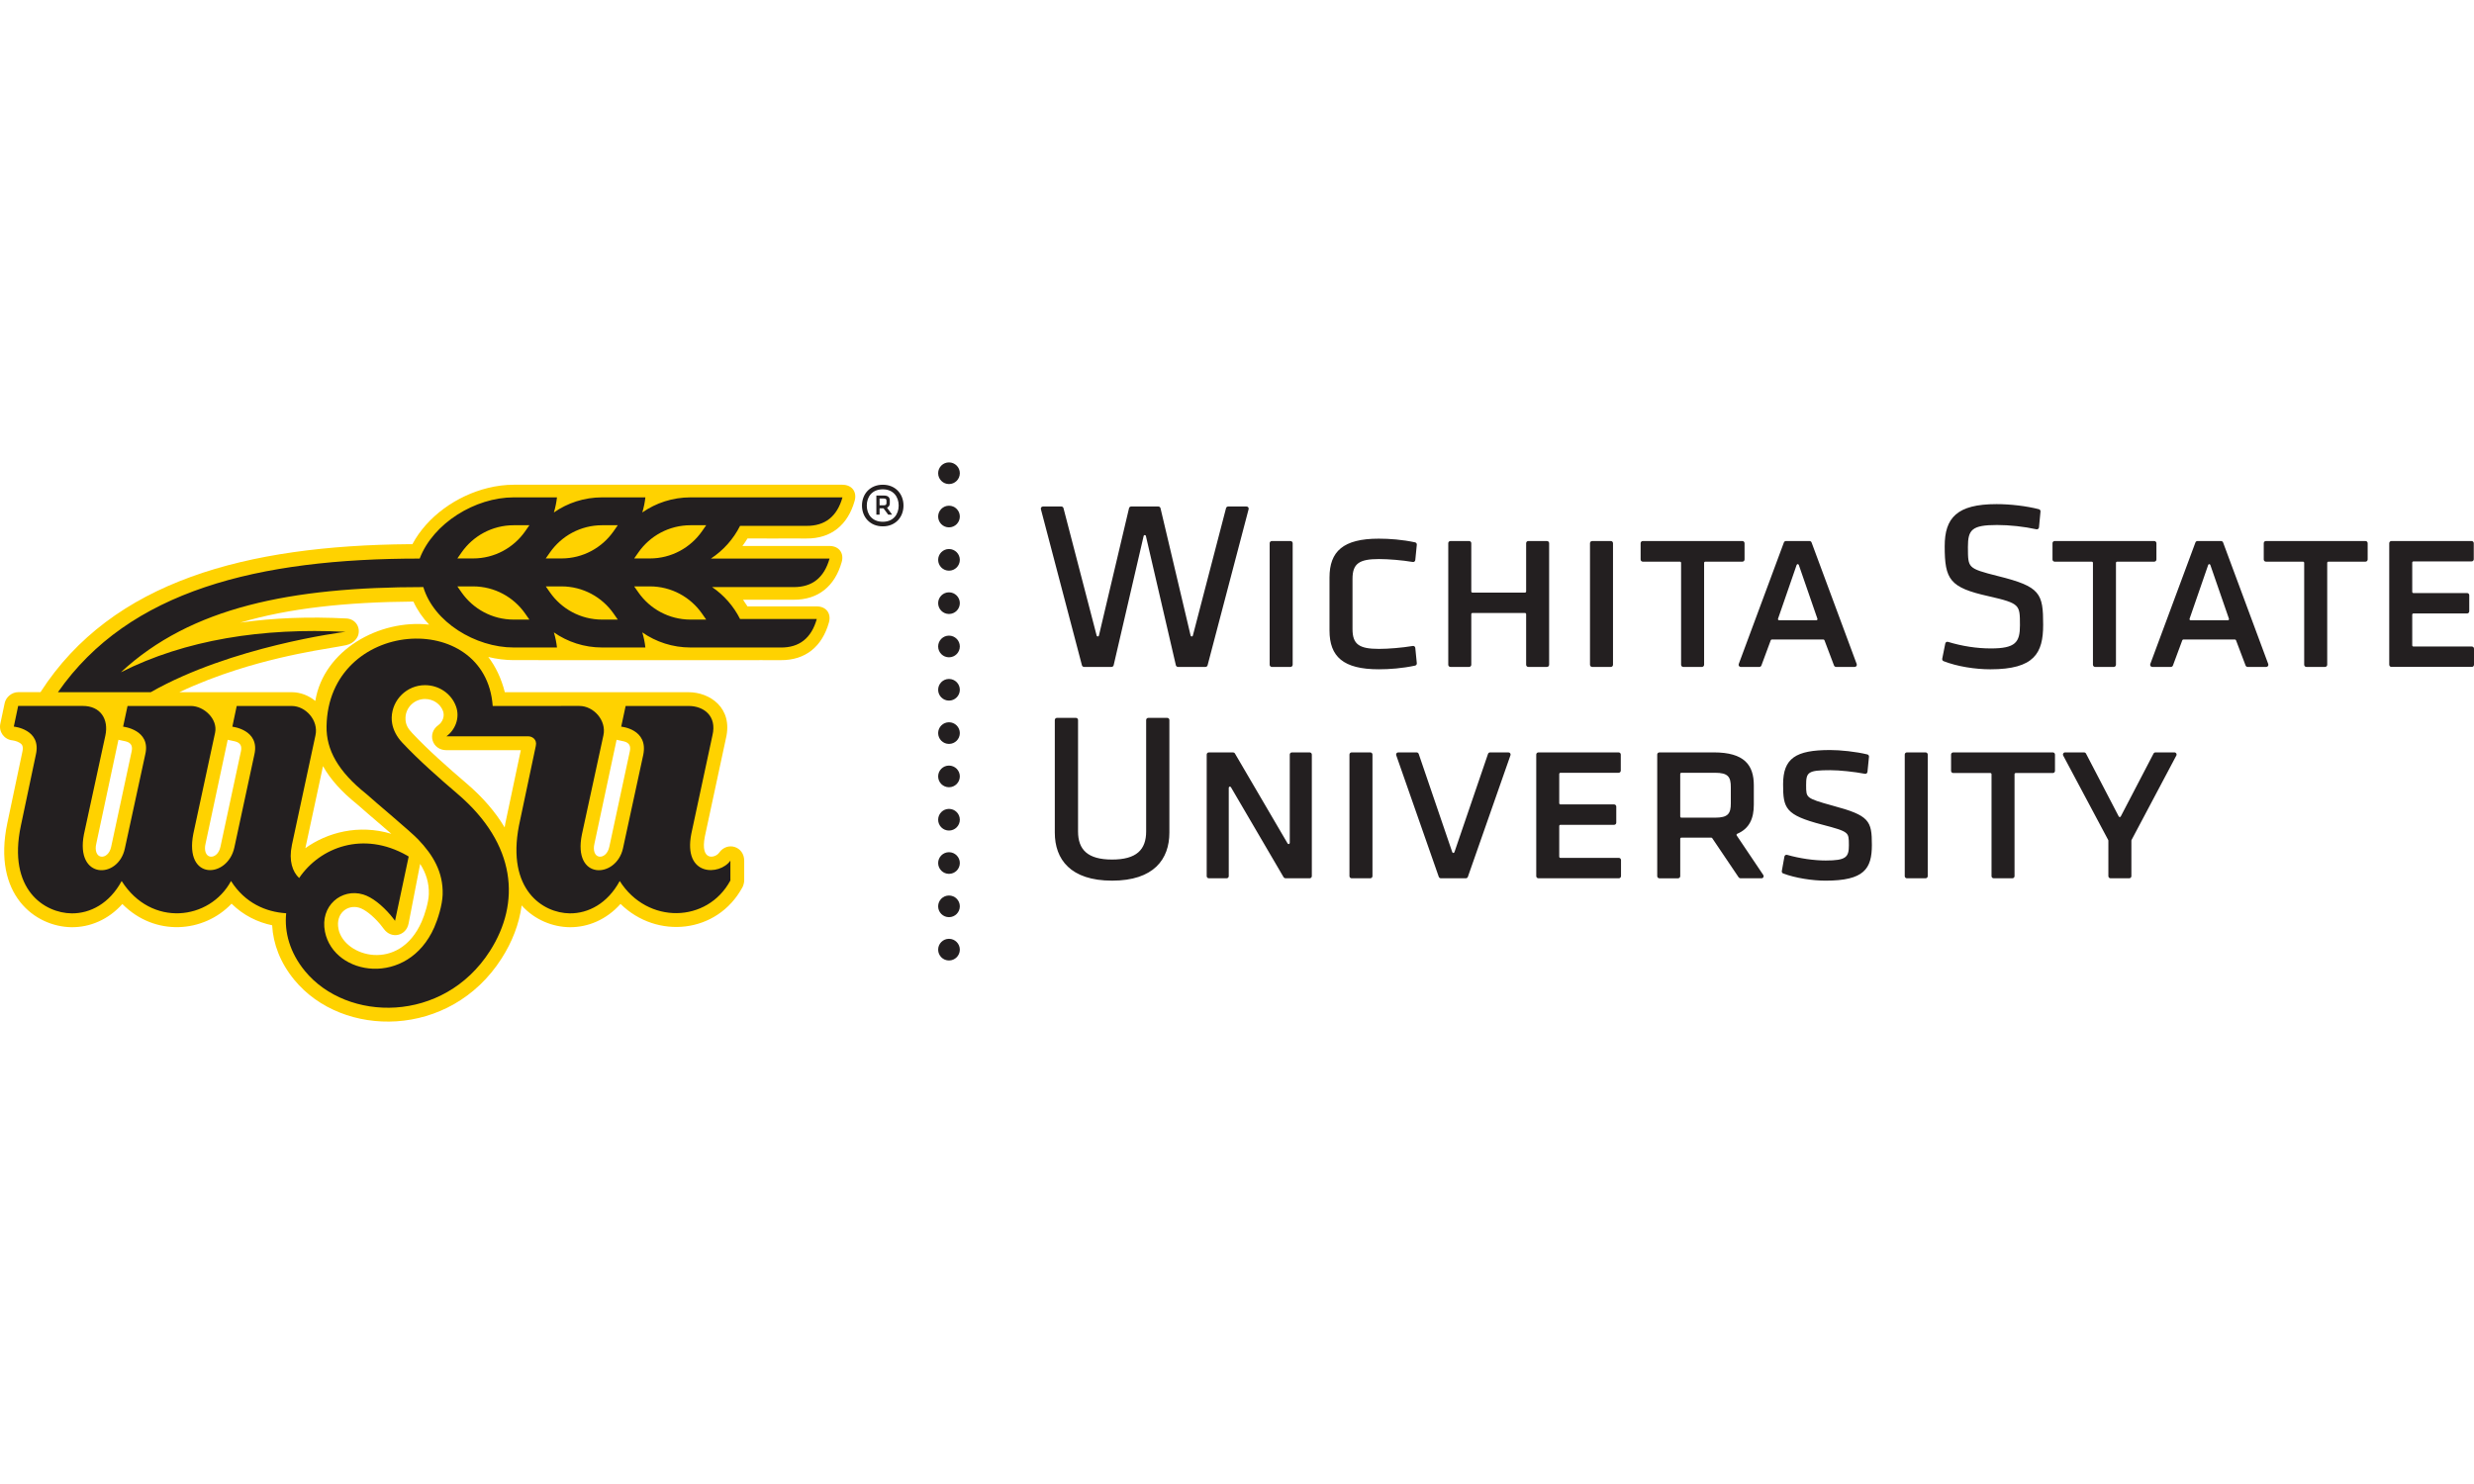
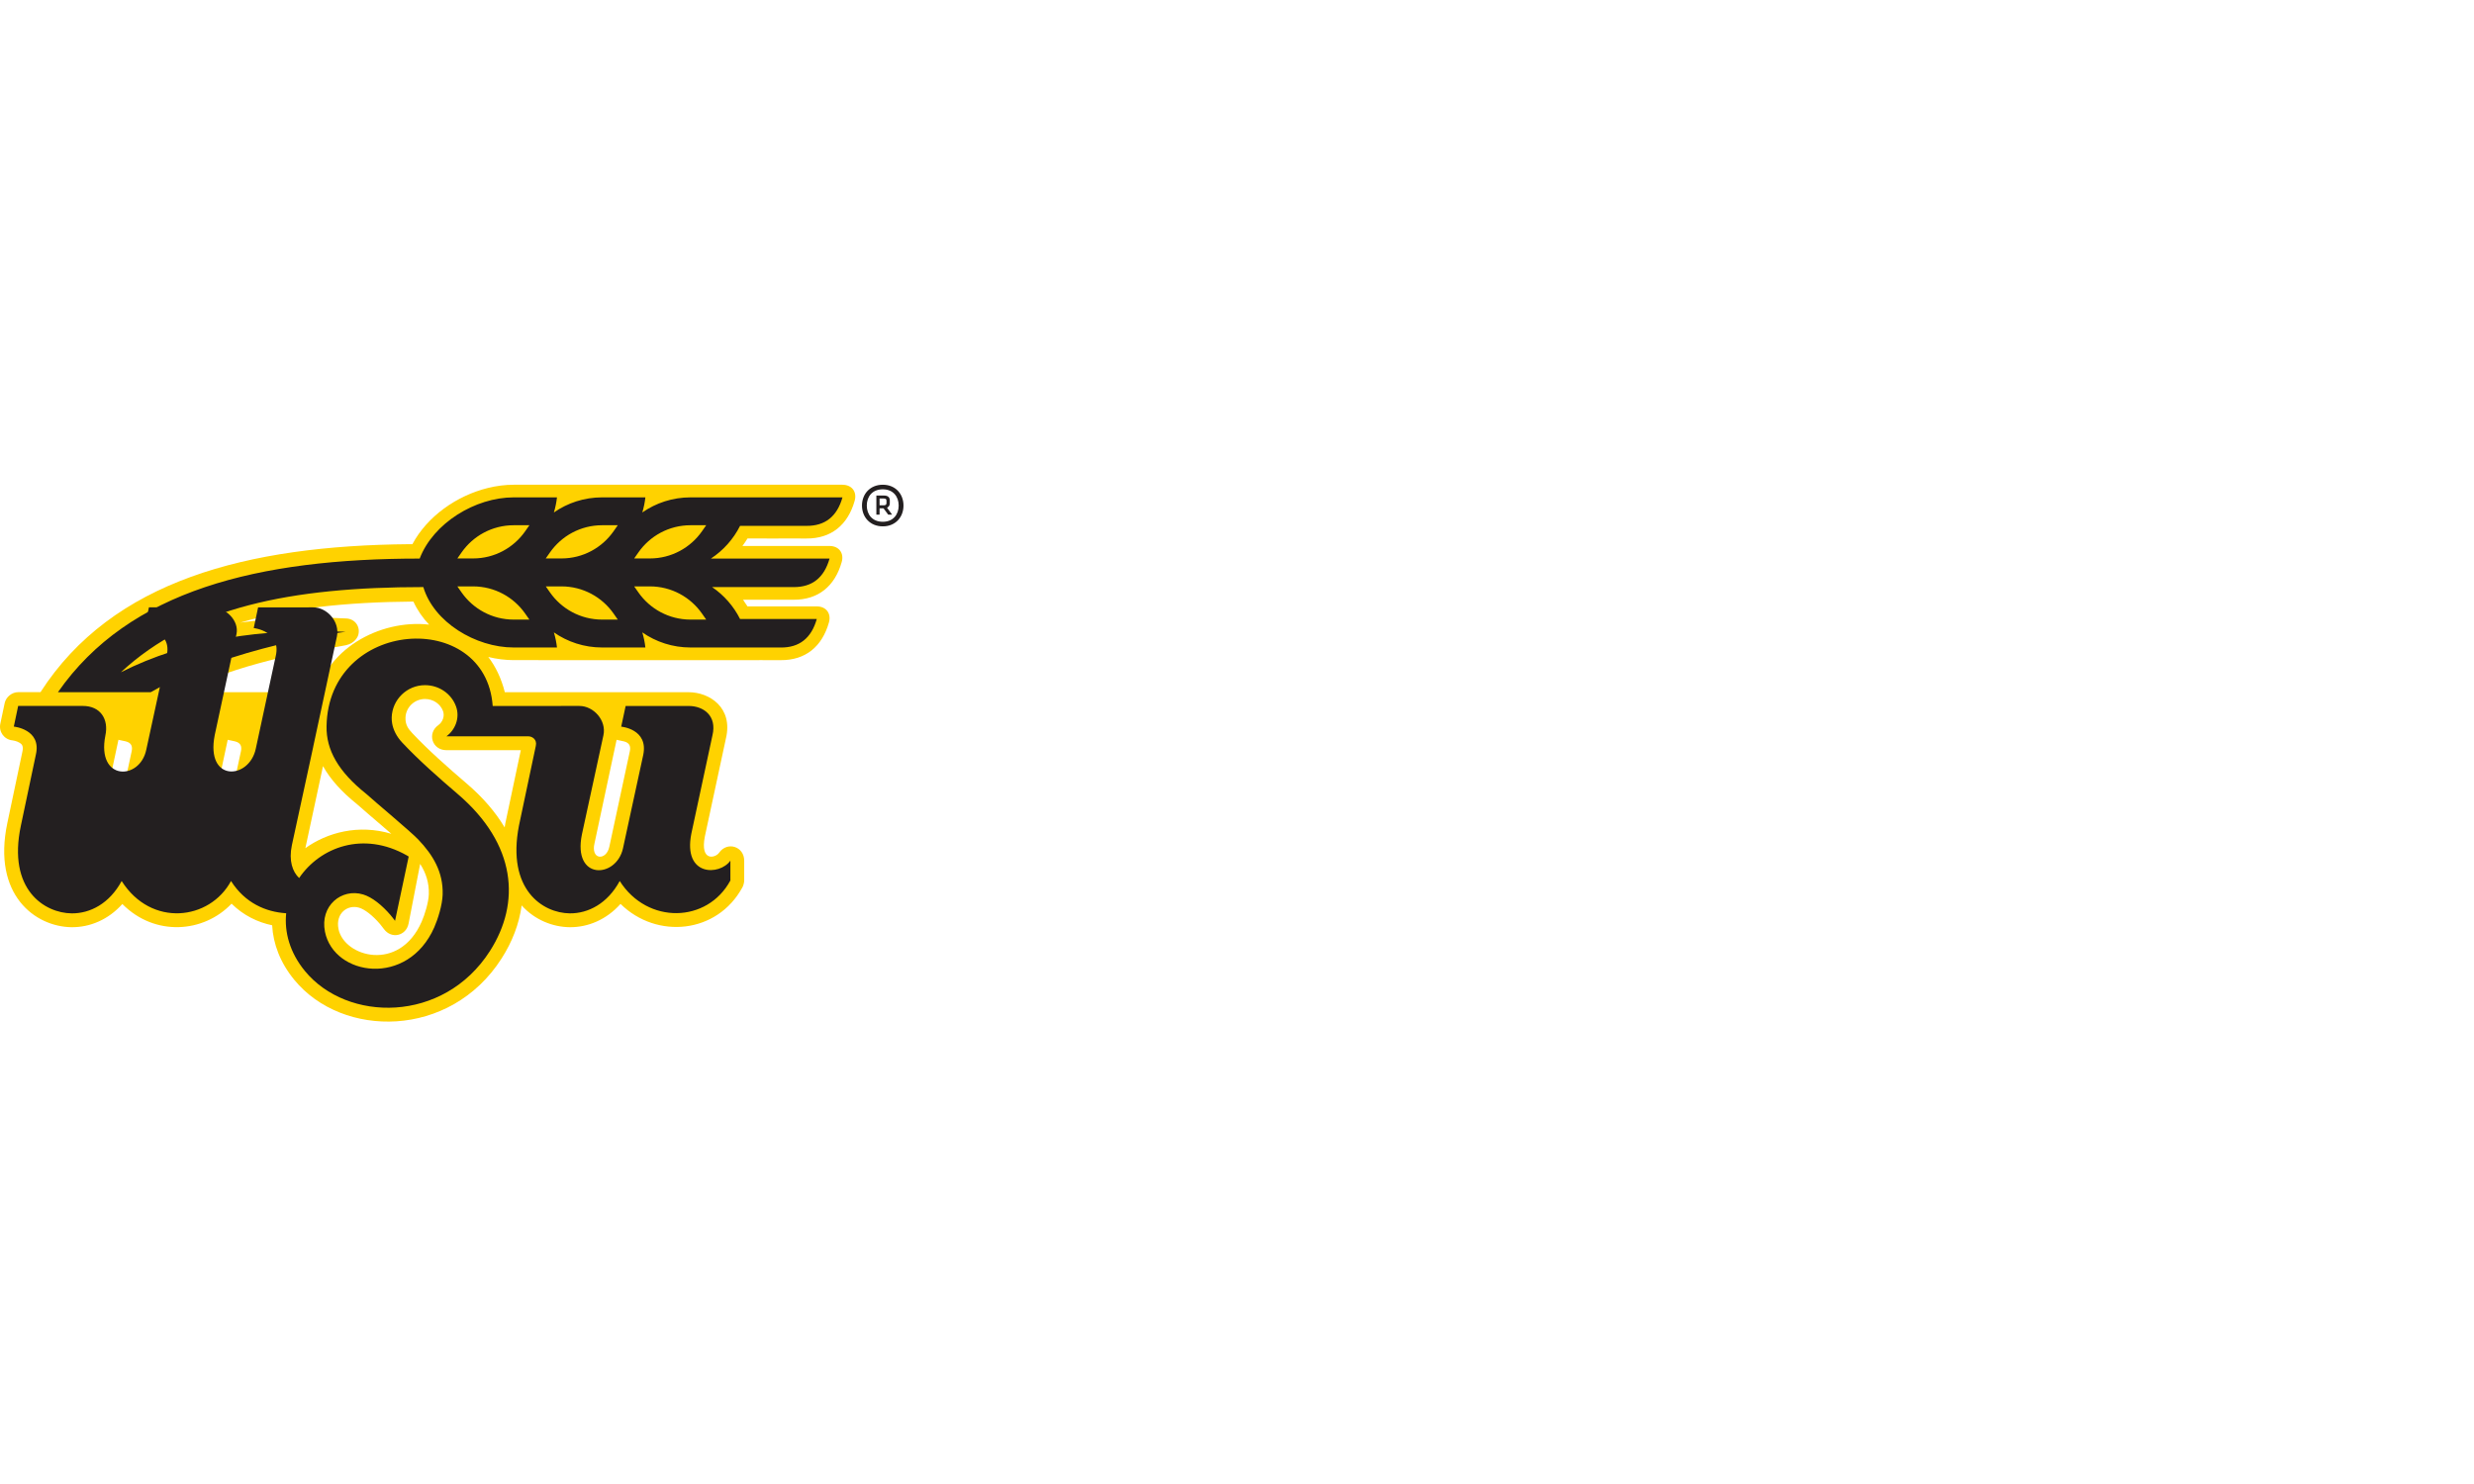
<svg xmlns="http://www.w3.org/2000/svg" version="1.1" viewBox="0 0 360 216">
  <defs>
    <style>
      .cls-1 {
        fill: #ffd200;
      }

      .cls-2 {
        fill: #231f20;
      }
    </style>
  </defs>
  <g>
    <g id="Layer_1">
      <g>
        <path class="cls-1" d="M75.785,109.187l-2.241,10.599-.11.649c-1.322-2.217-3.157-4.365-5.534-6.398-2.701-2.309-5.584-4.852-7.899-7.317-.598-.636-1.026-1.225-.997-2.246.041-1.519,1.302-2.734,2.838-2.734,1.225,0,2.253.734,2.627,1.766.272.752-.078,1.605-.683,2.036-1.682,1.201-.899,3.647,1.169,3.647l10.829-.003h0ZM62.442,90.916c-7.215-.811-15.343,3.676-16.56,11.108-.956-.784-2.159-1.273-3.433-1.273h-16.349c2.785-1.318,5.602-2.383,8.306-3.247,4.403-1.407,8.417-2.254,11.341-2.789l3.538-.608,1.061-.198c1.298-.292,1.726-1.21,1.808-1.564.277-1.203-.524-2.263-1.756-2.326-5.385-.279-10.552-.095-15.441.605,7.096-2.113,15.448-2.989,25.197-3.067.564,1.231,1.34,2.361,2.288,3.358h0ZM29.912,122.794l3.222-15.113,1.072.232c.855.212.997.768.855,1.436l-2.984,13.904c-.214,1.025-.916,1.534-1.496,1.429-.638-.113-.906-.929-.67-1.888h.001ZM44.434,123.452l2.567-11.939c1.082,1.939,2.737,3.76,4.947,5.534.671.61,2.28,1.976,3.875,3.348l1.121.969c-4.77-1.435-9.343-.187-12.51,2.088h0ZM49.257,135.222c-.465-2.303,1.338-3.607,3.005-3.103.751.226,1.883,1.024,3.058,2.404l.548.705c1.098,1.496,3.236,1.001,3.588-.814l1.682-8.673c.863,1.358,1.309,2.766,1.263,4.398-.032,1.178-.585,2.977-1.045,4.022-3.271,7.44-11.283,5.098-12.099,1.062h0ZM19.16,109.349l-2.984,13.904c-.212,1.025-.914,1.534-1.493,1.429-.639-.113-.907-.929-.672-1.888l3.223-15.113,1.07.232c.855.212.996.768.855,1.436h0ZM86.5,122.794l3.223-15.113,1.071.232c.855.212.997.768.855,1.436l-2.984,13.904c-.213,1.025-.916,1.534-1.495,1.429-.638-.113-.906-.929-.67-1.888h0ZM122.593,70.555h-13.675s-34.168,0-34.168,0c-1.24,0-2.503.162-3.749.469-4.533,1.113-8.834,4.132-10.99,8.182h-.387c-23.731.196-43.289,5.317-53.733,21.539h-3.245c-.91,0-1.778.704-1.966,1.594l-.635,3.007c-.25,1.184.573,2.304,1.778,2.417.005,0,.588.07,1.048.36.288.18.585.442.386,1.291l-2.184,10.355c-2.241,10.55,4.119,15.127,9.331,15.187,2.673.029,5.352-1.089,7.4-3.375,4.742,4.781,11.85,4.208,15.891-.051,1.746,1.729,3.819,2.71,5.906,3.148.147,2.697,1.17,5.44,3.219,7.937,6.994,8.53,22.677,8.612,30.169-3.11,1.548-2.421,2.555-5.026,2.917-7.719,1.937,2.155,4.588,3.143,6.974,3.171,2.681.029,5.365-1.095,7.415-3.39,5.277,5.192,14.09,4.348,17.755-2.449.13-.239.241-.681.241-.953v-2.89c0-2.075-2.462-2.853-3.654-1.154-.549.784-2.783,1.318-2.077-2.343l3.069-14.289c1.078-4.507-2.404-6.735-5.419-6.735l-26.752-.003c-.519-2.045-1.348-3.745-2.404-5.126,1.232.3,2.48.457,3.697.457l34.294.004,1.615-.004,2.946.004c3.61.03,6.025-1.979,7.016-5.485.369-1.311-.406-2.337-1.767-2.337h-10.084l-.651-.974,2.782.002,1.615-.003,2.945.003c3.607.031,6.026-1.978,7.017-5.485.37-1.309-.407-2.336-1.768-2.337h-12.679c.262-.351.508-.715.739-1.091l4.009.002,1.62-.002,2.94.002c3.609.032,6.03-1.977,7.023-5.485.37-1.309-.407-2.336-1.769-2.336h0v-.004Z" />
-         <path class="cls-2" d="M42.469,123.035c-.474,2.259.105,3.857,1.057,4.764,3.068-4.514,9.355-6.878,15.694-3.281l.249.157-1.985,9.356s-.368-.501-.625-.802c-1.273-1.493-2.722-2.647-4.015-3.036-3.147-.95-6.316,1.658-5.556,5.426,1.308,6.476,12.064,8.091,15.908-.65.507-1.153,1.172-3.224,1.216-4.774.091-3.256-1.384-5.742-3.589-8.039-1.107-1.153-6.208-5.407-7.538-6.611-4.082-3.259-5.823-6.404-5.768-9.821.246-15.714,23.169-17.191,24.177-2.967l12.617-.003c2.051,0,3.968,2.088,3.495,4.27l-3.126,14.408c-1.399,6.757,5,6.441,5.971,2.055l2.953-13.627c.762-3.757-3.211-4.09-3.211-4.09l.645-3.012h9.171c2.173,0,4.14,1.431,3.464,4.265l-3.078,14.334c-1.227,6.264,4.154,6.099,5.686,3.913v2.89c-3.347,6.207-12.071,6.435-16.102.074-1.765,3.271-4.578,4.738-7.277,4.708-3.926-.044-9.194-3.458-7.388-12.761l2.45-11.599c.224-.955-.524-1.408-1.1-1.408l-11.911.004c1.209-.863,2.035-2.619,1.404-4.358-.675-1.863-2.483-3.092-4.516-3.092-2.623,0-4.771,2.098-4.845,4.705-.007.285.015.58.069.883.163.9.613,1.866,1.47,2.778,2.399,2.554,5.351,5.155,8.058,7.469,8.578,7.333,9.178,15.855,4.701,22.856-6.774,10.595-20.814,10.364-26.923,2.918-2.221-2.709-3.003-5.666-2.73-8.409-2.945-.185-5.985-1.476-8.024-4.694-3.086,5.721-11.611,6.794-15.915,0-1.764,3.271-4.578,4.738-7.278,4.709-3.926-.045-9.368-3.435-7.388-12.762l2.18-10.333c.865-3.705-3.208-4.088-3.208-4.088l.634-3.008h9.415c2.538,0,3.794,1.904,3.271,4.323l-3.113,14.356c-1.298,6.631,5.025,6.546,5.955,2.054l2.972-13.707c.828-3.57-3.229-4.009-3.229-4.009l.644-3.012h9.21c1.933,0,3.943,1.916,3.532,3.884l-3.169,14.715c-1.352,6.906,5.012,6.492,5.974,1.987l2.919-13.561c.797-3.573-3.216-4.008-3.216-4.008l.637-3.013,8.004-.003c2.032,0,3.928,2.094,3.458,4.264l-3.441,16.01h0l.004.003Z" />
+         <path class="cls-2" d="M42.469,123.035c-.474,2.259.105,3.857,1.057,4.764,3.068-4.514,9.355-6.878,15.694-3.281l.249.157-1.985,9.356s-.368-.501-.625-.802c-1.273-1.493-2.722-2.647-4.015-3.036-3.147-.95-6.316,1.658-5.556,5.426,1.308,6.476,12.064,8.091,15.908-.65.507-1.153,1.172-3.224,1.216-4.774.091-3.256-1.384-5.742-3.589-8.039-1.107-1.153-6.208-5.407-7.538-6.611-4.082-3.259-5.823-6.404-5.768-9.821.246-15.714,23.169-17.191,24.177-2.967l12.617-.003c2.051,0,3.968,2.088,3.495,4.27l-3.126,14.408c-1.399,6.757,5,6.441,5.971,2.055l2.953-13.627c.762-3.757-3.211-4.09-3.211-4.09l.645-3.012h9.171c2.173,0,4.14,1.431,3.464,4.265l-3.078,14.334c-1.227,6.264,4.154,6.099,5.686,3.913v2.89c-3.347,6.207-12.071,6.435-16.102.074-1.765,3.271-4.578,4.738-7.277,4.708-3.926-.044-9.194-3.458-7.388-12.761l2.45-11.599c.224-.955-.524-1.408-1.1-1.408l-11.911.004c1.209-.863,2.035-2.619,1.404-4.358-.675-1.863-2.483-3.092-4.516-3.092-2.623,0-4.771,2.098-4.845,4.705-.007.285.015.58.069.883.163.9.613,1.866,1.47,2.778,2.399,2.554,5.351,5.155,8.058,7.469,8.578,7.333,9.178,15.855,4.701,22.856-6.774,10.595-20.814,10.364-26.923,2.918-2.221-2.709-3.003-5.666-2.73-8.409-2.945-.185-5.985-1.476-8.024-4.694-3.086,5.721-11.611,6.794-15.915,0-1.764,3.271-4.578,4.738-7.278,4.709-3.926-.045-9.368-3.435-7.388-12.762l2.18-10.333c.865-3.705-3.208-4.088-3.208-4.088l.634-3.008h9.415c2.538,0,3.794,1.904,3.271,4.323c-1.298,6.631,5.025,6.546,5.955,2.054l2.972-13.707c.828-3.57-3.229-4.009-3.229-4.009l.644-3.012h9.21c1.933,0,3.943,1.916,3.532,3.884l-3.169,14.715c-1.352,6.906,5.012,6.492,5.974,1.987l2.919-13.561c.797-3.573-3.216-4.008-3.216-4.008l.637-3.013,8.004-.003c2.032,0,3.928,2.094,3.458,4.264l-3.441,16.01h0l.004.003Z" />
        <path class="cls-2" d="M74.75,76.449c-3.14,0-5.916,1.567-7.587,3.96l-.611.875h2.283c3.139,0,5.916-1.566,7.587-3.959l.612-.876h-2.284ZM87.615,76.449c-3.141,0-5.918,1.567-7.588,3.96l-.614.875h2.284c3.14,0,5.916-1.566,7.588-3.959l.611-.876h-2.281ZM100.481,76.449c-3.142,0-5.918,1.567-7.588,3.96l-.612.875h2.282c3.139,0,5.917-1.566,7.587-3.959l.611-.876h-2.28ZM68.834,85.35h-2.283l.611.874c1.672,2.392,4.448,3.96,7.587,3.96h2.283l-.612-.875c-1.671-2.393-4.449-3.959-7.587-3.959h0ZM81.698,85.35h-2.281l.611.874c1.67,2.392,4.447,3.96,7.588,3.96h2.282l-.611-.875c-1.671-2.393-4.449-3.959-7.588-3.959h0ZM94.562,85.35h-2.282l.612.874c1.67,2.392,4.447,3.96,7.588,3.96h2.282l-.611-.875c-1.671-2.393-4.449-3.959-7.588-3.959h0ZM17.589,97.85c9.361-4.733,20.629-6.507,32.694-5.885-.498.058-16.637,2.121-28.349,8.786h-13.501c10.33-14.845,29.188-19.449,52.635-19.449,1.968-5.145,8.066-8.91,13.681-8.91h6.299c-.085.755-.235,1.489-.45,2.197,1.989-1.385,4.408-2.197,7.017-2.197h6.296c-.083.755-.234,1.489-.448,2.197,1.99-1.385,4.408-2.197,7.017-2.197h22.112c-.788,2.789-2.543,4.171-5.244,4.148l-2.952-.002-1.618.002-5.088-.002c-.973,1.936-2.445,3.58-4.245,4.765h17.265c-.788,2.789-2.538,4.172-5.242,4.149l-2.952-.003-1.617.003-7.28-.003c1.722,1.175,3.129,2.774,4.07,4.649h11.164c-.79,2.789-2.538,4.172-5.241,4.149l-2.956-.004-1.615.004-8.562-.004c-2.609,0-5.027-.812-7.017-2.198.214.709.365,1.442.448,2.198h-6.296c-2.609,0-5.027-.812-7.017-2.198.214.709.365,1.442.45,2.198h-6.299c-5.573,0-11.64-3.71-13.148-8.794-19.255,0-33.796,2.916-44.012,12.403h0v-.002Z" />
-         <path class="cls-2" d="M138.09,76.759c-.869,0-1.576-.705-1.576-1.576s.707-1.576,1.576-1.576,1.578.706,1.578,1.576-.705,1.576-1.578,1.576h0ZM138.09,83.063c-.869,0-1.576-.706-1.576-1.576s.707-1.576,1.576-1.576,1.578.707,1.578,1.576-.705,1.576-1.578,1.576h0ZM138.09,89.366c-.869,0-1.576-.705-1.576-1.576s.707-1.576,1.576-1.576,1.578.706,1.578,1.576-.705,1.576-1.578,1.576h0ZM138.09,95.671c-.869,0-1.576-.706-1.576-1.576s.707-1.577,1.576-1.577,1.578.706,1.578,1.577-.705,1.576-1.578,1.576h0ZM138.09,101.975c-.869,0-1.576-.705-1.576-1.576s.707-1.576,1.576-1.576,1.578.705,1.578,1.576-.705,1.576-1.578,1.576h0ZM138.09,108.279c-.869,0-1.576-.704-1.576-1.575s.707-1.576,1.576-1.576,1.578.705,1.578,1.576-.705,1.575-1.578,1.575h0ZM138.09,114.584c-.869,0-1.576-.706-1.576-1.577s.707-1.575,1.576-1.575,1.578.705,1.578,1.575-.705,1.577-1.578,1.577h0ZM138.09,120.888c-.869,0-1.576-.706-1.576-1.576s.707-1.576,1.576-1.576,1.578.705,1.578,1.576-.705,1.576-1.578,1.576h0ZM138.09,127.191c-.869,0-1.576-.705-1.576-1.574s.707-1.577,1.576-1.577,1.578.706,1.578,1.577-.705,1.574-1.578,1.574h0ZM138.09,133.495c-.869,0-1.576-.705-1.576-1.576s.707-1.575,1.576-1.575,1.578.705,1.578,1.575-.705,1.576-1.578,1.576h0ZM138.09,139.8c-.869,0-1.576-.706-1.576-1.577s.707-1.576,1.576-1.576,1.578.706,1.578,1.576-.705,1.577-1.578,1.577h0ZM138.09,70.455c-.869,0-1.576-.706-1.576-1.576s.707-1.576,1.576-1.576,1.578.705,1.578,1.576-.705,1.576-1.578,1.576h0Z" />
-         <path class="cls-2" d="M347.666,96.759v-17.698c0-.171.141-.313.315-.313h11.67c.173,0,.315.142.315.313v2.341c0,.172-.141.313-.315.313h-8.467c-.092,0-.172.079-.172.172v4.264c0,.093.079.17.172.17h7.815c.17,0,.311.142.311.314v2.341c0,.172-.141.314-.311.314h-7.815c-.092,0-.172.078-.172.17v4.47c0,.094.079.172.172.172h8.501c.173,0,.315.141.315.313v2.343c0,.17-.141.313-.315.313h-11.703c-.173,0-.315-.143-.315-.313h-.001ZM344.526,79.061v2.376c0,.171-.143.314-.313.314h-5.404c-.092,0-.169.078-.169.17v14.838c0,.17-.142.313-.315.313h-2.72c-.173,0-.315-.143-.315-.313v-14.838c0-.093-.077-.17-.17-.17h-5.4c-.177,0-.315-.143-.315-.314v-2.376c0-.171.137-.313.315-.313h14.493c.17,0,.313.142.313.313h0ZM324.34,90.055l-2.703-7.816c-.06-.173-.264-.173-.32,0l-2.703,7.816c-.045.119.036.226.16.226h5.402c.128,0,.202-.107.164-.226h0ZM319.758,78.748h3.438c.124,0,.249.087.292.204l6.571,17.697c.077.21-.074.423-.294.423h-2.707c-.124,0-.251-.087-.294-.203l-1.395-3.68c-.022-.057-.102-.111-.162-.111h-7.493c-.06,0-.139.054-.16.111l-1.365,3.679c-.043.116-.169.205-.294.205h-2.705c-.224,0-.373-.213-.296-.423l6.571-17.697c.04-.117.168-.204.292-.204h0ZM313.788,79.061v2.376c0,.171-.145.314-.313.314h-5.404c-.092,0-.17.078-.17.17v14.838c0,.17-.141.313-.313.313h-2.722c-.17,0-.315-.143-.315-.313v-14.838c0-.093-.077-.17-.17-.17h-5.4c-.173,0-.315-.143-.315-.314v-2.376c0-.171.141-.313.315-.313h14.493c.168,0,.313.142.313.313h0ZM290.523,73.376c1.981,0,4.332.269,6.166.743.145.037.247.183.232.334l-.221,2.309c-.022.189-.196.318-.381.276-1.787-.394-3.889-.623-5.726-.623-3.681,0-4.234.702-4.234,3.199,0,1.644.023,2.347.507,2.835.513.515,1.563.824,3.877,1.403,6.173,1.534,6.565,2.501,6.565,7.09,0,4.112-1.269,6.477-7.681,6.477-2.194,0-4.831-.405-6.814-1.187-.138-.055-.221-.21-.192-.355l.443-2.212c.036-.184.219-.294.4-.239,2.049.626,4.19.955,6.232.955,3.598,0,4.234-.896,4.234-3.37,0-1.567-.015-2.311-.547-2.834-.547-.542-1.666-.866-4.043-1.404-5.628-1.259-6.36-2.405-6.36-7.264,0-4.136,1.772-6.133,7.543-6.133h0ZM264.456,90.055l-2.701-7.816c-.062-.173-.266-.173-.324,0l-2.703,7.816c-.038.119.038.226.164.226h5.402c.126,0,.204-.107.162-.226h0ZM259.876,78.748h3.436c.124,0,.251.087.294.204l6.567,17.697c.079.21-.072.423-.294.423h-2.705c-.124,0-.251-.087-.298-.203l-1.393-3.68c-.023-.057-.1-.111-.162-.111h-7.49c-.062,0-.14.054-.162.111l-1.363,3.679c-.041.116-.171.205-.294.205h-2.707c-.224,0-.371-.213-.294-.423l6.571-17.697c.043-.117.168-.204.294-.204h0ZM253.856,79.061v2.376c0,.171-.141.314-.313.314h-5.402c-.092,0-.17.078-.17.17v14.838c0,.17-.145.313-.315.313h-2.72c-.175,0-.315-.143-.315-.313v-14.838c0-.093-.077-.17-.172-.17h-5.404c-.169,0-.313-.143-.313-.314v-2.376c0-.171.143-.313.313-.313h14.497c.172,0,.313.142.313.313h.001ZM231.365,96.759v-17.698c0-.171.143-.313.317-.313h2.72c.17,0,.311.142.311.313v17.698c0,.17-.142.313-.311.313h-2.72c-.173,0-.317-.143-.317-.313h0ZM210.742,79.061c0-.171.142-.313.315-.313h2.72c.173,0,.315.142.315.313v7.021c0,.094.077.172.17.172h7.638c.094,0,.173-.078.173-.172v-7.021c0-.171.138-.313.313-.313h2.718c.173,0,.315.142.315.313v17.698c0,.17-.141.313-.315.313h-2.718c-.175,0-.313-.143-.313-.313v-7.366c0-.094-.079-.172-.173-.172h-7.638c-.092,0-.17.078-.17.172v7.366c0,.17-.141.313-.315.313h-2.72c-.173,0-.315-.143-.315-.313v-17.698h0ZM206.165,79.276l-.222,2.243c-.019.18-.185.309-.364.278-1.529-.263-3.582-.425-4.92-.425-2.873,0-3.851.652-3.851,2.888v7.298c0,2.238.978,2.89,3.851,2.89,1.338,0,3.391-.164,4.92-.426.179-.029.345.097.364.279l.222,2.241c.013.156-.096.306-.249.339-1.877.401-3.717.536-5.289.536-5.17,0-7.166-1.848-7.166-5.649v-7.713c0-3.803,1.996-5.651,7.166-5.651,1.572,0,3.412.135,5.289.536.153.033.262.182.249.337h0ZM184.753,96.759v-17.698c0-.171.143-.313.315-.313h2.718c.172,0,.315.142.315.313v17.698c0,.17-.143.313-.315.313h-2.718c-.172,0-.315-.143-.315-.313h0ZM175.417,97.072h-4.005c-.139,0-.273-.106-.307-.243l-4.36-18.805c-.045-.196-.286-.196-.332,0l-4.362,18.805c-.034.137-.164.243-.307.243h-4.002c-.137,0-.269-.101-.305-.235l-5.972-22.723c-.053-.202.094-.392.304-.392h2.678c.138,0,.27.101.304.234l4.825,18.543c.051.192.29.19.336-.003l4.379-18.532c.032-.137.164-.241.303-.241h3.968c.139,0,.273.105.307.241l4.379,18.532c.045.194.283.196.332.003l4.827-18.543c.036-.133.166-.234.302-.234h2.679c.209,0,.358.19.303.392l-5.971,22.723c-.036.134-.164.235-.302.235h0ZM310.145,122.35v5.174c0,.17-.141.312-.315.312h-2.72c-.17,0-.313-.142-.313-.312v-5.174c0-.016-.013-.064-.021-.08l-6.552-12.297c-.115-.215.03-.46.277-.46h2.76c.109,0,.228.072.279.168l4.759,9.142c.075.138.236.138.307,0l4.763-9.142c.051-.096.168-.168.277-.168h2.76c.245,0,.394.244.277.46l-6.52,12.297c-.008.015-.019.063-.019.08h0ZM299.028,109.827v2.376c0,.171-.141.313-.311.313h-5.404c-.092,0-.171.078-.171.17v14.838c0,.17-.14.312-.317.312h-2.716c-.172,0-.315-.142-.315-.312v-14.838c0-.093-.079-.17-.172-.17h-5.4c-.173,0-.315-.142-.315-.313v-2.376c0-.173.141-.314.315-.314h14.495c.17,0,.311.141.311.314h0ZM277.165,127.524v-17.697c0-.173.141-.314.311-.314h2.72c.174,0,.315.141.315.314v17.697c0,.17-.141.312-.315.312h-2.72c-.17,0-.311-.142-.311-.312h0ZM266.29,109.168c1.502,0,3.77.235,5.432.64.153.035.257.182.241.335l-.221,2.207c-.021.185-.19.313-.369.278-1.536-.296-3.683-.526-5.052-.526-3.246,0-3.506.292-3.506,2.166,0,1.007.011,1.426.437,1.774.466.379,1.421.67,3.436,1.225,5.321,1.427,5.696,2.176,5.696,5.712,0,3.479-1.118,5.203-6.75,5.203-1.853,0-4.377-.37-6.16-1.05-.136-.051-.224-.203-.196-.349l.379-2.11c.032-.183.215-.297.396-.247,1.847.527,3.915.821,5.615.821,2.954,0,3.37-.485,3.37-2.2,0-1.086-.025-1.497-.437-1.83-.464-.38-1.423-.662-3.502-1.204-5.306-1.395-5.634-2.358-5.634-5.849,0-3.79,1.817-4.997,6.823-4.997h.002ZM244.495,112.651v6.192c0,.094.077.172.168.172h4.888c1.917,0,2.305-.595,2.305-2.096v-2.342c0-1.503-.388-2.098-2.305-2.098h-4.888c-.09,0-.168.08-.168.171h0ZM241.147,109.827c0-.173.143-.314.313-.314h7.921c4.435,0,5.823,1.834,5.823,4.789v2.823c0,1.967-.618,3.472-2.411,4.232-.102.044-.139.162-.075.254l3.857,5.738c.143.216,0,.488-.26.488h-3.055c-.096,0-.208-.059-.262-.137l-3.849-5.709c-.028-.035-.098-.075-.141-.075h-4.343c-.09,0-.168.079-.168.172v5.438c0,.17-.143.312-.315.312h-2.72c-.169,0-.313-.142-.313-.312v-17.697h0l-.002-.002ZM223.544,127.524v-17.697c0-.173.141-.314.315-.314h11.671c.173,0,.315.141.315.314v2.341c0,.172-.141.313-.315.313h-8.467c-.093,0-.174.08-.174.171v4.264c0,.093.081.17.174.17h7.813c.172,0,.313.143.313.315v2.341c0,.172-.142.313-.313.313h-7.813c-.093,0-.174.079-.174.172v4.471c0,.093.081.17.174.17h8.501c.173,0,.315.143.315.315v2.341c0,.17-.141.312-.315.312h-11.705c-.173,0-.315-.142-.315-.312h0ZM213.302,127.836h-3.64c-.13,0-.256-.091-.3-.21l-6.192-17.697c-.074-.21.075-.417.296-.417h2.673c.128,0,.254.092.298.212l4.882,14.297c.06.175.264.175.324,0l4.884-14.297c.041-.12.17-.212.294-.212h2.675c.221,0,.369.207.296.417l-6.198,17.697c-.038.12-.166.21-.292.21h0ZM196.364,127.524v-17.697c0-.173.143-.314.313-.314h2.72c.172,0,.315.141.315.314v17.697c0,.17-.143.312-.315.312h-2.72c-.17,0-.313-.142-.313-.312h0ZM175.905,109.513h3.521c.105,0,.22.066.271.155l7.662,13.092c.098.169.319.109.319-.087v-12.846c0-.173.139-.314.315-.314h2.581c.171,0,.315.141.315.314v17.697c0,.17-.143.312-.315.312h-3.521c-.102,0-.219-.067-.271-.156l-7.659-13.092c-.1-.169-.322-.108-.322.087v12.849c0,.17-.139.312-.311.312h-2.584c-.172,0-.315-.142-.315-.312v-17.697c0-.173.143-.314.315-.314h0ZM161.824,125.109c3.532,0,4.957-1.415,4.957-4.093v-16.217c0-.172.141-.313.313-.313h2.754c.172,0,.313.141.313.313v16.39c0,3.878-2.271,6.992-8.337,6.992s-8.335-3.114-8.335-6.992v-16.39c0-.172.145-.313.313-.313h2.756c.173,0,.313.141.313.313v16.217c0,2.679,1.425,4.093,4.953,4.093h0Z" />
        <path class="cls-2" d="M125.429,73.584c0,1.675,1.171,3.029,3.029,3.029s3.013-1.354,3.013-3.029-1.155-3.03-3.013-3.03-3.029,1.355-3.029,3.03h0ZM126.13,73.584c0-1.29.788-2.363,2.328-2.363,1.524,0,2.312,1.073,2.312,2.363s-.788,2.361-2.312,2.361c-1.54,0-2.328-1.072-2.328-2.361h0ZM129.244,74.907h.57l-.737-1.005c.318-.168.402-.385.402-.654v-.386c0-.469-.251-.737-.87-.737h-1.087v2.781h.467v-.921h.57l.686.921h-.001ZM128.994,72.897v.335c0,.201-.1.318-.402.318h-.603v-.989h.603c.285,0,.402.067.402.335h0Z" />
      </g>
    </g>
  </g>
</svg>